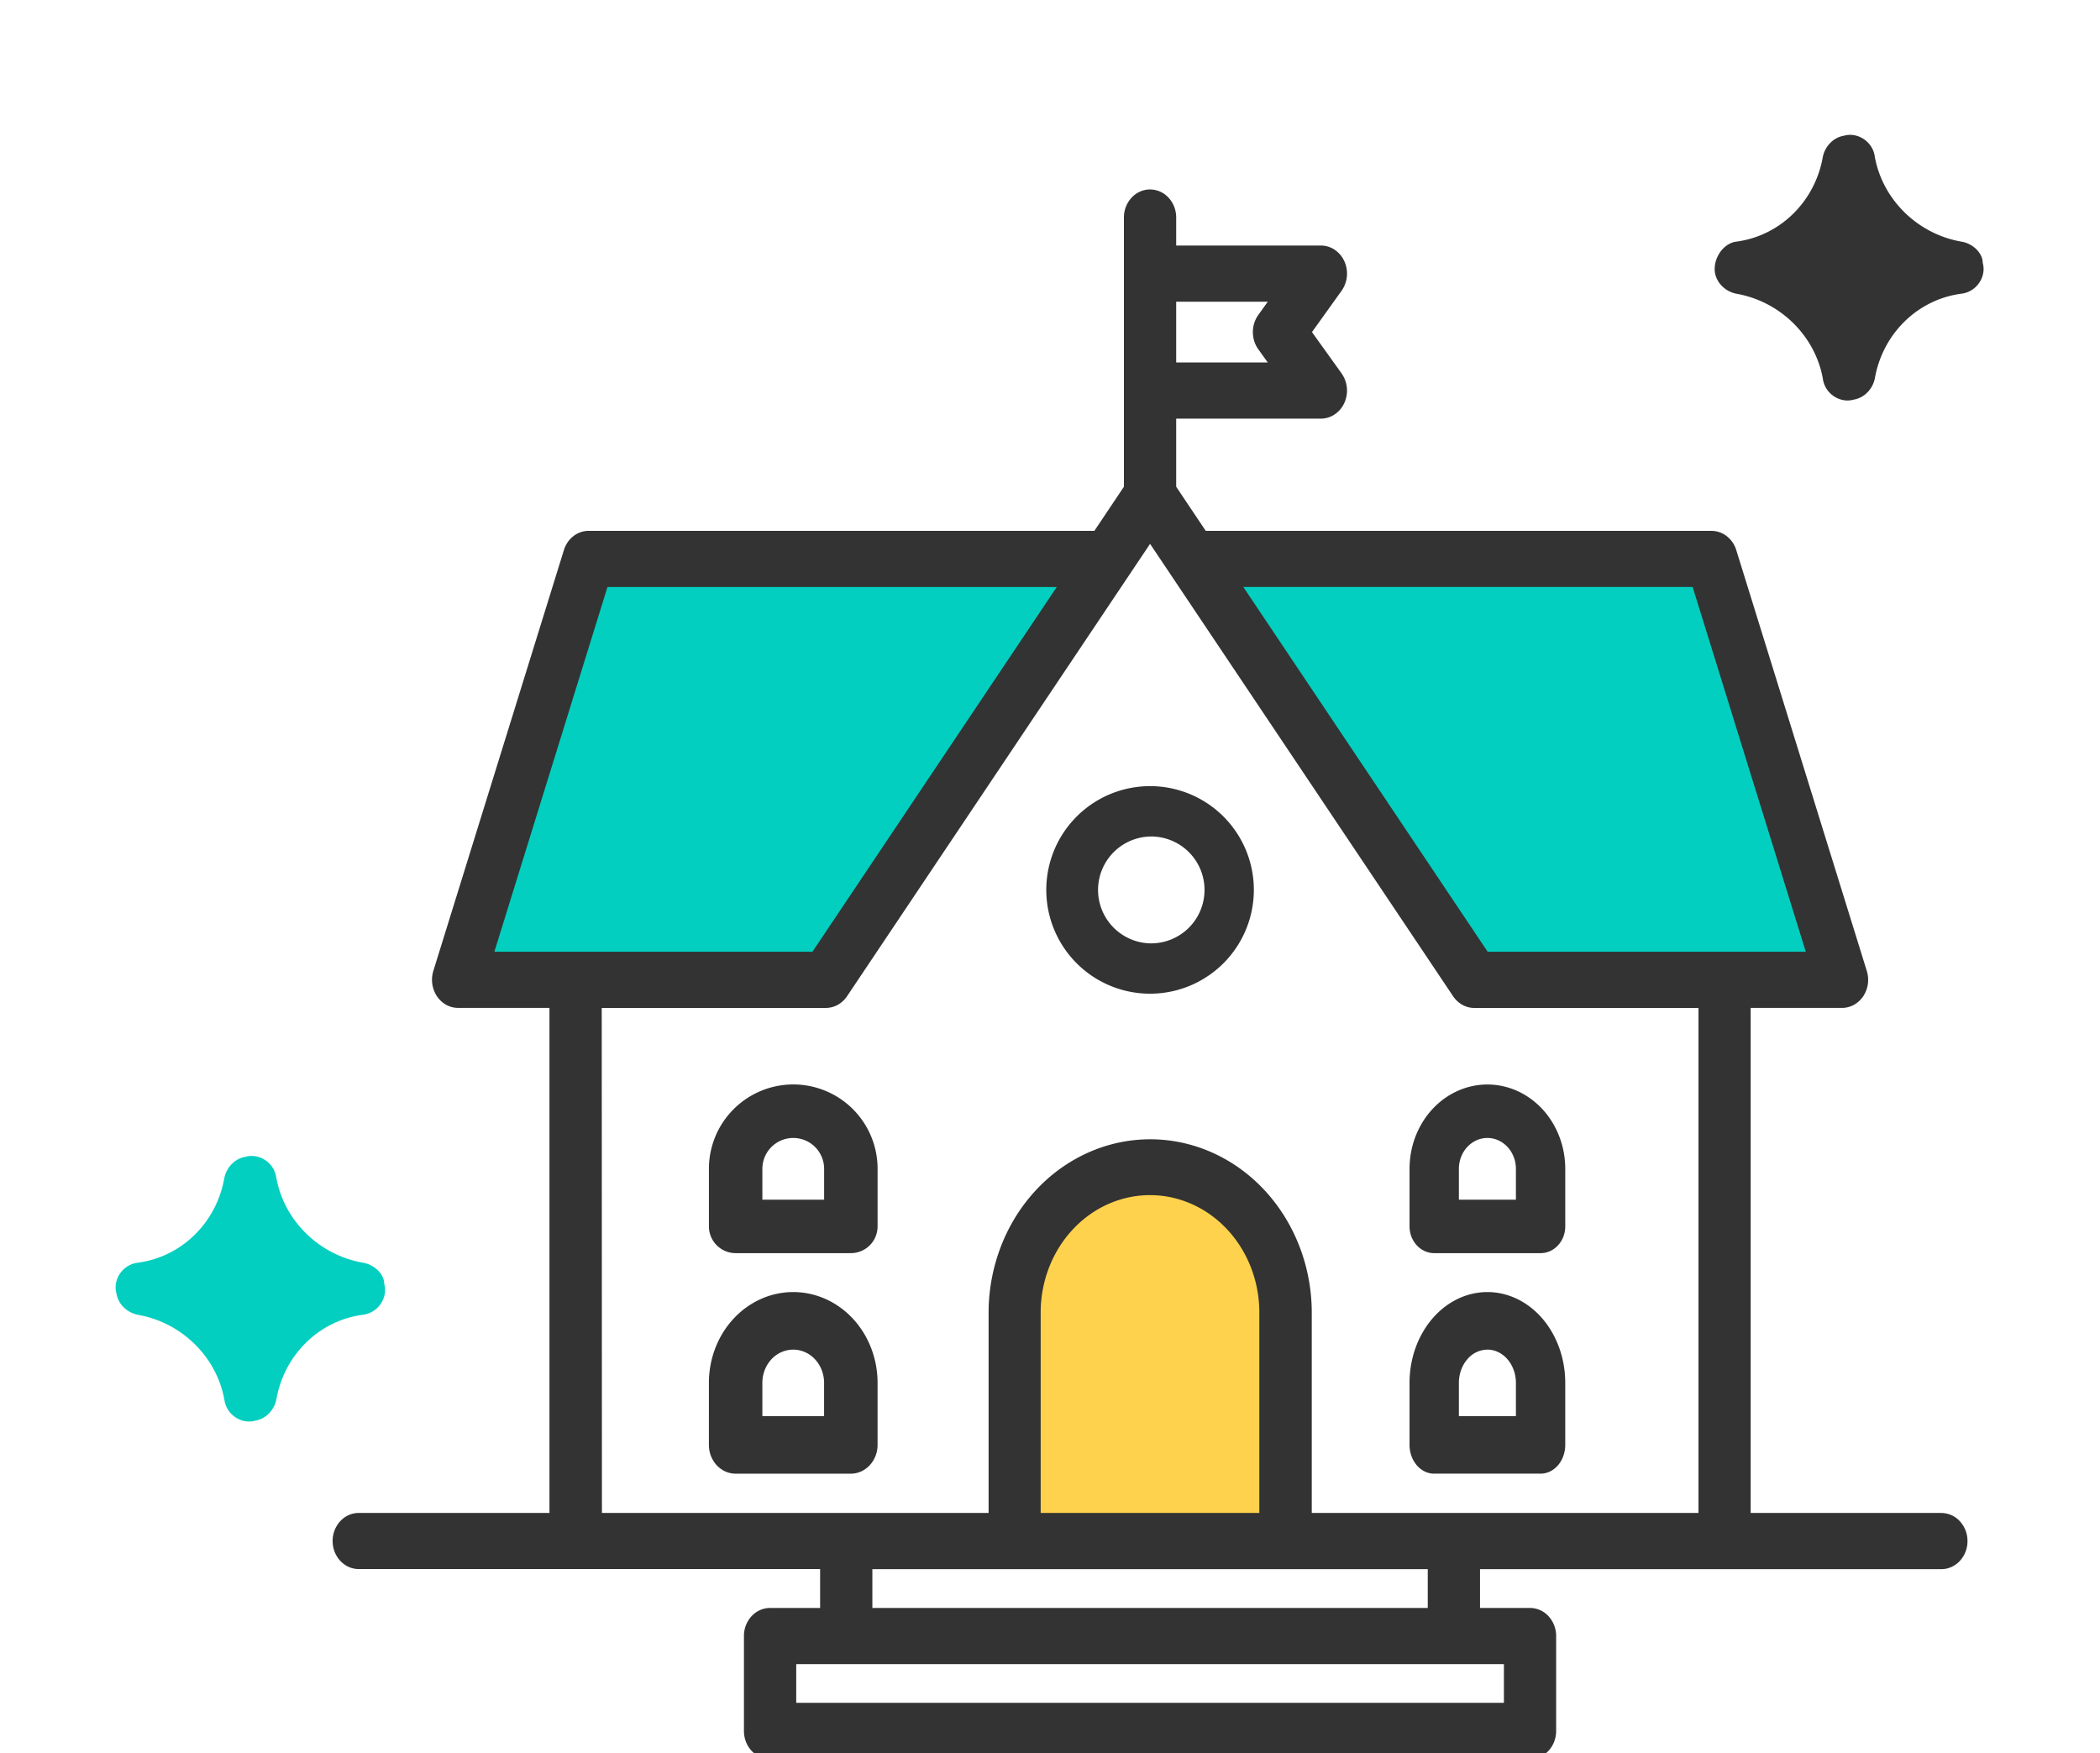
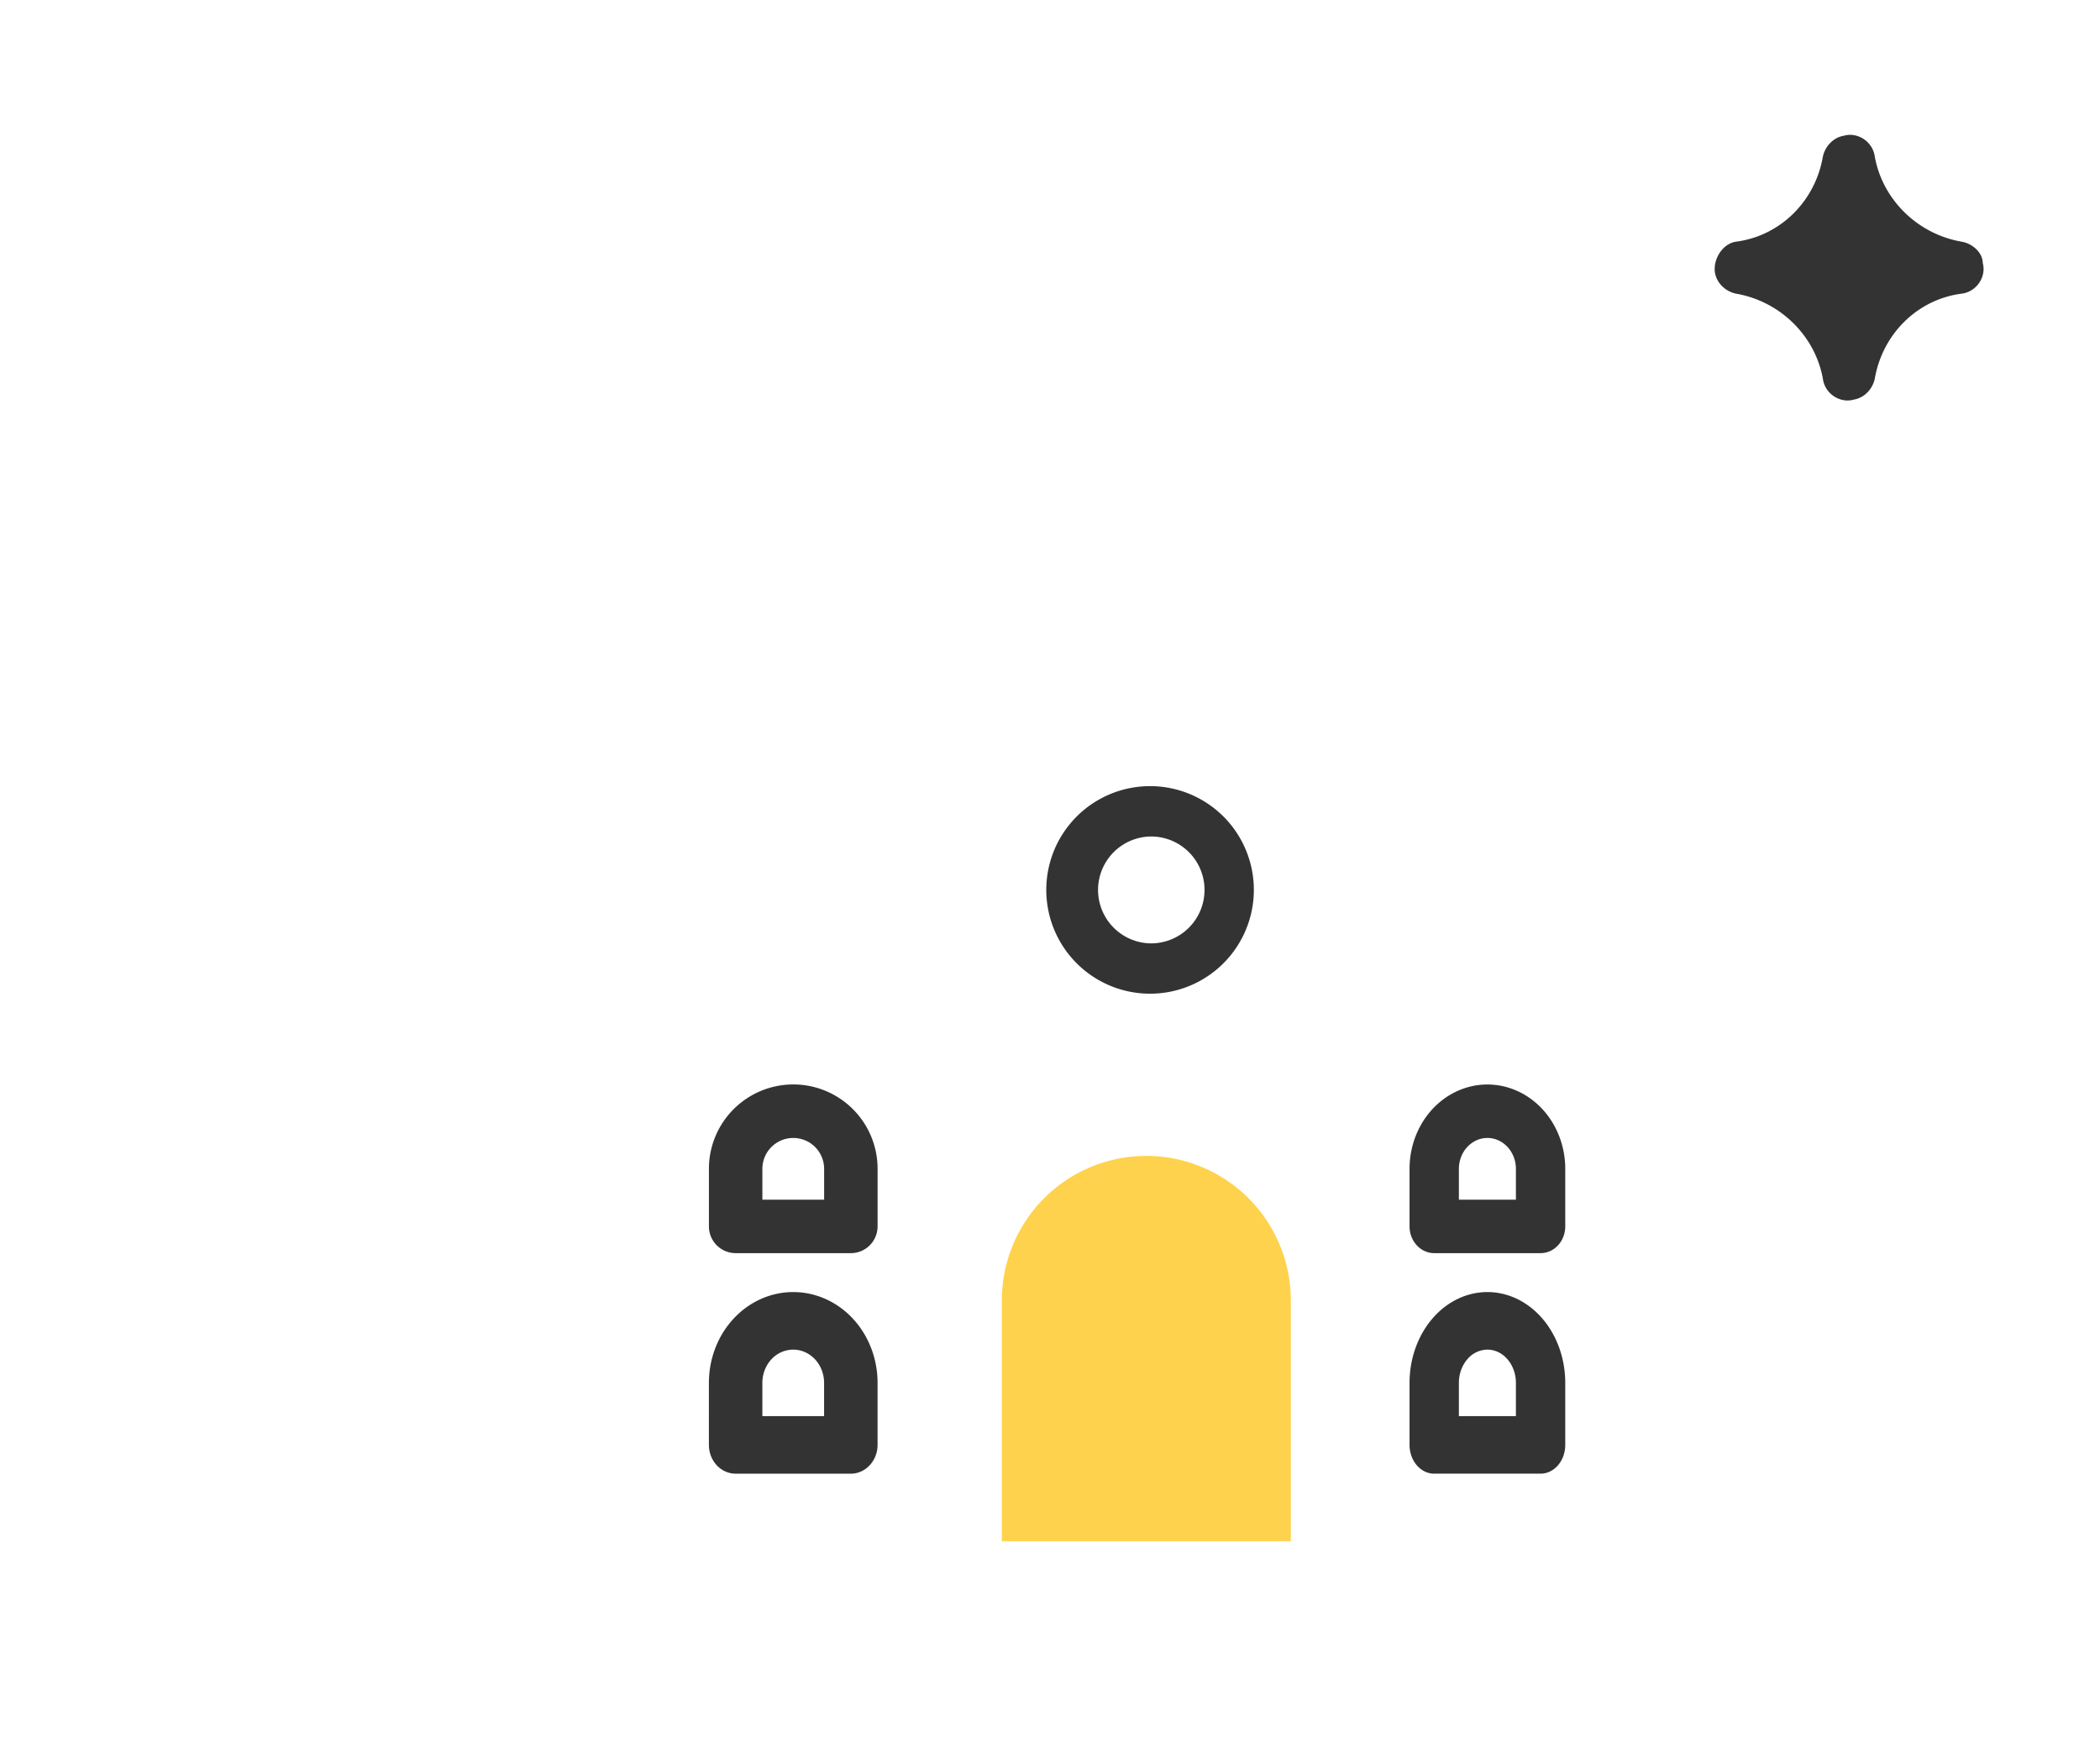
<svg xmlns="http://www.w3.org/2000/svg" width="109" height="91" viewBox="0 0 109 91" fill="none">
  <g clip-path="url(#a)">
-     <path d="M52 67.5a7.5 7.5 0 0 1 15 0V80H52V67.5z" fill="#FFD24D" />
-     <path d="M57 29H30.5l-7 22H43l14-22zM62 29h26.5l7 22H76L62 29z" fill="#02CFC0" />
-     <path d="M100.766 78.532h-9.898V52.318h4.743c.214 0 .426-.056.617-.16.19-.105.356-.258.482-.444.125-.188.208-.404.24-.632.033-.228.014-.46-.053-.68l-6.776-21.847a1.455 1.455 0 0 0-.493-.723 1.293 1.293 0 0 0-.794-.276h-26.25l-1.534-2.291V21.73h7.51c.255 0 .505-.077.717-.22a1.42 1.42 0 0 0 .5-.594 1.549 1.549 0 0 0-.142-1.533l-1.537-2.145 1.537-2.146a1.55 1.55 0 0 0 .142-1.534 1.422 1.422 0 0 0-.5-.593 1.285 1.285 0 0 0-.717-.22h-7.51v-1.454c0-.387-.143-.757-.397-1.03a1.31 1.31 0 0 0-.96-.427c-.359 0-.704.153-.958.426a1.513 1.513 0 0 0-.398 1.03v13.974l-1.533 2.29H30.555a1.293 1.293 0 0 0-.793.276 1.455 1.455 0 0 0-.493.724l-6.778 21.848a1.557 1.557 0 0 0 .188 1.31c.126.188.29.34.482.445.189.105.4.16.617.16h4.742v26.215h-9.898c-.36 0-.706.153-.96.427a1.514 1.514 0 0 0-.397 1.03c0 .387.143.757.398 1.03.253.274.599.427.959.427h23.946v2.018H39.97c-.36 0-.704.153-.96.427a1.513 1.513 0 0 0-.396 1.03v4.929c0 .191.035.38.103.557.068.177.168.338.294.473.126.135.275.242.44.316.165.073.34.11.518.11h39.446c.178 0 .354-.037.519-.11.165-.074.314-.18.44-.316a1.47 1.47 0 0 0 .294-.473c.068-.178.103-.367.103-.557v-4.93a1.515 1.515 0 0 0-.397-1.03 1.311 1.311 0 0 0-.959-.426H76.82V81.45h23.946c.36 0 .705-.154.959-.427a1.51 1.51 0 0 0 .397-1.03 1.513 1.513 0 0 0-.397-1.031 1.313 1.313 0 0 0-.959-.427v-.003zm-12.91-48.063l5.873 18.934H77.217L64.535 30.469h23.321zM65.804 15.661l-.493.688c-.184.26-.282.57-.281.89 0 .322.099.634.281.89l.493.687H61.05V15.66h4.754zM31.531 30.47h23.321L42.17 49.403H25.66l5.871-18.934zm-.299 21.849h11.633c.215 0 .427-.056.618-.161.192-.105.357-.258.483-.446l15.728-23.482 15.731 23.485c.126.187.291.34.483.445.19.106.403.16.618.161h11.633v26.212H68.087V68.064c-.02-2.375-.914-4.646-2.484-6.318-1.57-1.671-3.692-2.609-5.902-2.609s-4.332.938-5.903 2.61c-1.57 1.671-2.463 3.942-2.485 6.317v10.468h-20.07l-.01-26.214zm22.784 26.215V68.064c.017-1.605.623-3.138 1.685-4.266 1.063-1.129 2.496-1.762 3.99-1.762 1.493 0 2.926.633 3.988 1.762 1.063 1.128 1.669 2.66 1.686 4.266v10.468l-11.35.001zm24.044 9.856H41.328v-2.01H78.06v2.01zm-3.952-4.925H45.28V81.45h28.828v2.014z" fill="#333" />
+     <path d="M52 67.5a7.5 7.5 0 0 1 15 0V80H52z" fill="#FFD24D" />
    <path d="M59.693 51.58a5.39 5.39 0 0 0 5.285-6.437 5.387 5.387 0 1 0-5.285 6.437zm0-8.16a2.774 2.774 0 1 1 .002 5.547 2.774 2.774 0 0 1-.002-5.546v-.001zm-21.51 21.627h5.98a1.388 1.388 0 0 0 1.388-1.387v-2.99a4.376 4.376 0 0 0-7.473-3.095 4.376 4.376 0 0 0-1.282 3.094v2.99a1.389 1.389 0 0 0 1.387 1.388zm1.388-4.376a1.602 1.602 0 0 1 3.205 0v1.602h-3.205V60.67zM45.55 75v-3.22c0-1.25-.461-2.449-1.282-3.333-.821-.883-1.934-1.38-3.096-1.38-1.16 0-2.274.497-3.095 1.38-.821.884-1.282 2.083-1.282 3.333V75c0 .396.146.776.406 1.056s.613.438.981.438h5.98c.368 0 .721-.158.981-.438.264-.288.409-.665.407-1.056zm-2.775-1.493h-3.205V71.78c0-.458.168-.896.468-1.22a1.548 1.548 0 0 1 1.134-.505c.424 0 .832.182 1.133.505.3.324.469.762.469 1.22v1.727h.001zm31.668-8.46h5.52c.34 0 .665-.146.906-.406.24-.26.375-.614.375-.981v-2.99c0-1.16-.426-2.274-1.183-3.095-.759-.82-1.787-1.282-2.858-1.282-1.071 0-2.1.462-2.857 1.282-.758.821-1.184 1.934-1.184 3.095v2.99c0 .367.135.72.375.98s.566.407.906.407zm1.28-4.376c0-.425.157-.833.434-1.133.278-.3.653-.47 1.046-.47s.769.17 1.046.47c.277.3.434.708.434 1.133v1.602h-2.96V60.67zm-1.28 15.822h5.52c.34 0 .665-.157.906-.437.24-.28.375-.66.375-1.057V71.78c0-1.25-.426-2.449-1.183-3.333-.759-.884-1.787-1.38-2.858-1.38-1.071 0-2.1.496-2.857 1.38-.758.884-1.184 2.083-1.184 3.333V75c0 .196.033.39.097.572.065.181.16.346.278.485.119.139.26.248.416.324.155.075.322.114.49.114zm1.28-4.712c0-.458.157-.897.434-1.22a1.38 1.38 0 0 1 1.046-.506c.393 0 .769.182 1.046.506.277.323.434.762.434 1.22v1.725h-2.96V71.78zM101.813 12.544c-2.3-.4-4.1-2.2-4.5-4.4-.1-.8-.9-1.3-1.6-1.1-.6.1-1 .6-1.1 1.1-.4 2.3-2.2 4.1-4.5 4.4-.7.1-1.2.9-1.1 1.6.1.6.6 1 1.1 1.1 2.3.4 4.1 2.2 4.5 4.4.1.8.9 1.3 1.6 1.1.6-.1 1-.6 1.1-1.1.4-2.3 2.2-4.1 4.5-4.4.8-.1 1.3-.9 1.1-1.6 0-.5-.5-1-1.1-1.1z" fill="#333" />
-     <path d="M18.844 65.544c-2.3-.4-4.1-2.2-4.5-4.4-.1-.8-.9-1.3-1.6-1.1-.6.1-1 .6-1.1 1.1-.4 2.3-2.2 4.1-4.5 4.4-.8.1-1.3.9-1.1 1.6.1.6.6 1 1.1 1.1 2.3.4 4.1 2.2 4.5 4.4.1.8.9 1.3 1.6 1.1.6-.1 1-.6 1.1-1.1.4-2.3 2.2-4.1 4.5-4.4.8-.1 1.3-.9 1.1-1.6 0-.5-.5-1-1.1-1.1z" fill="#02CFC0" />
  </g>
  <defs>
    <clipPath id="a">
      <path fill="#fff" d="M0 0h109v91H0z" />
    </clipPath>
  </defs>
</svg>